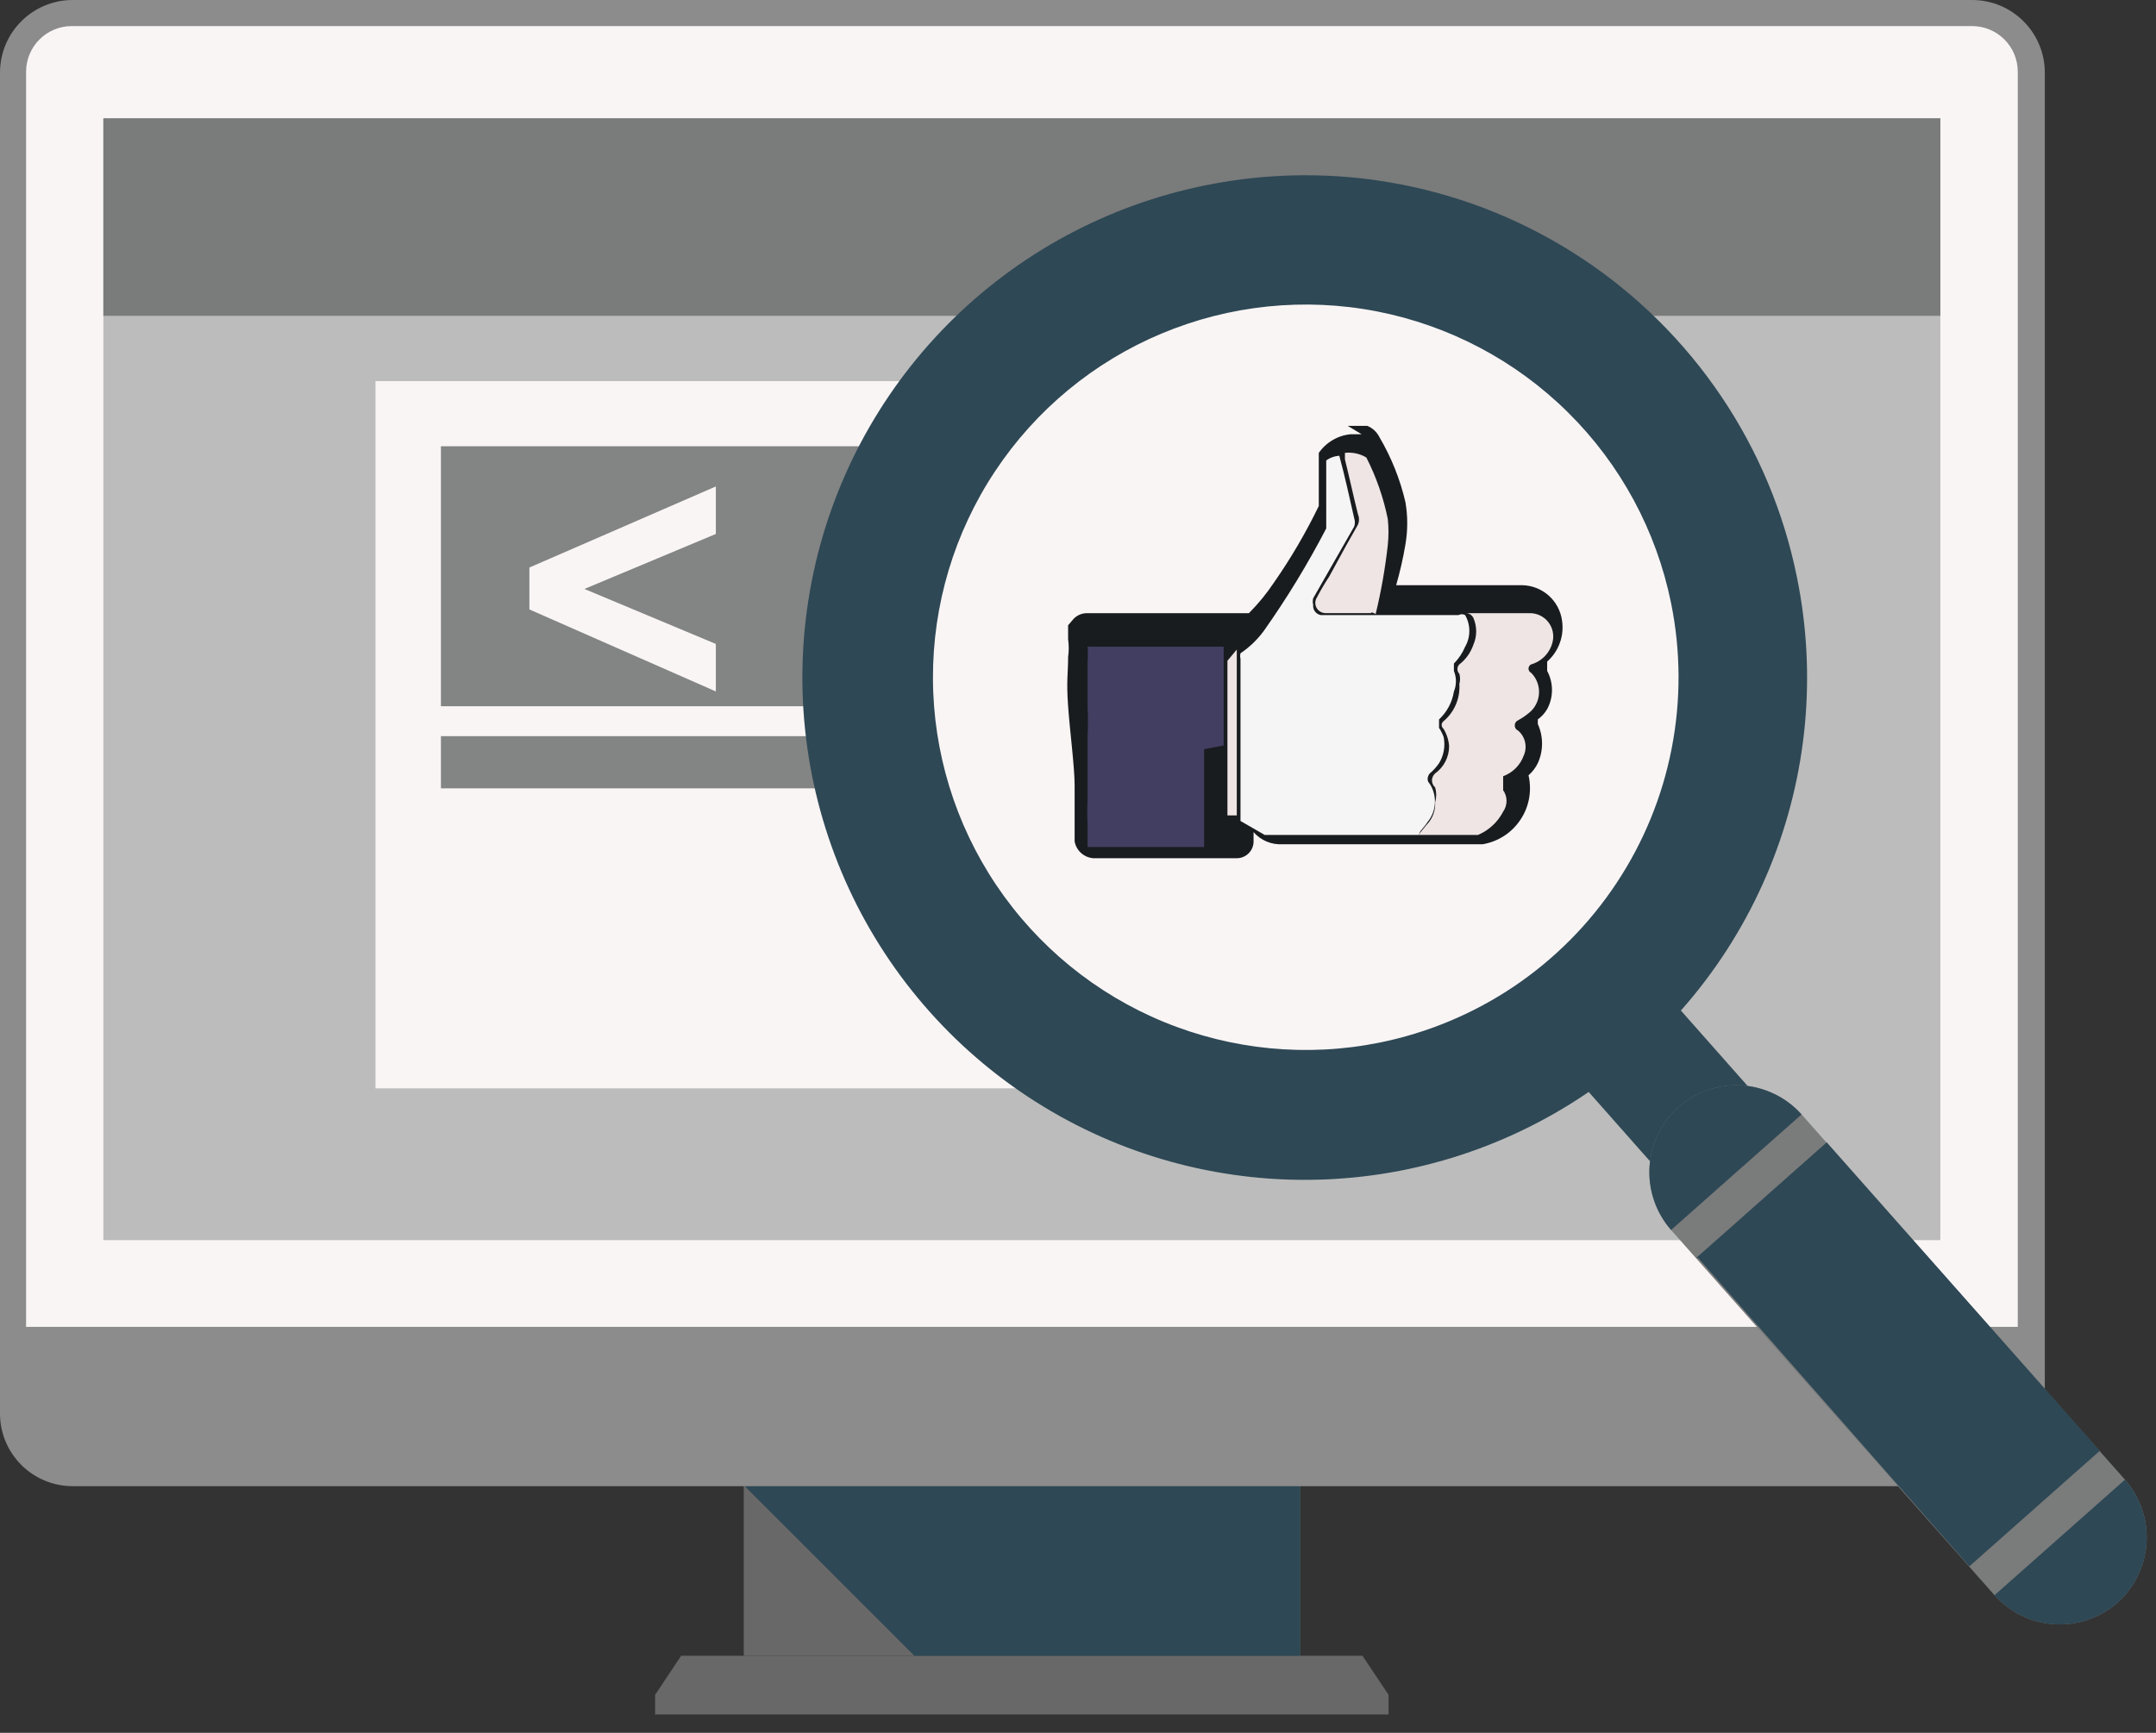
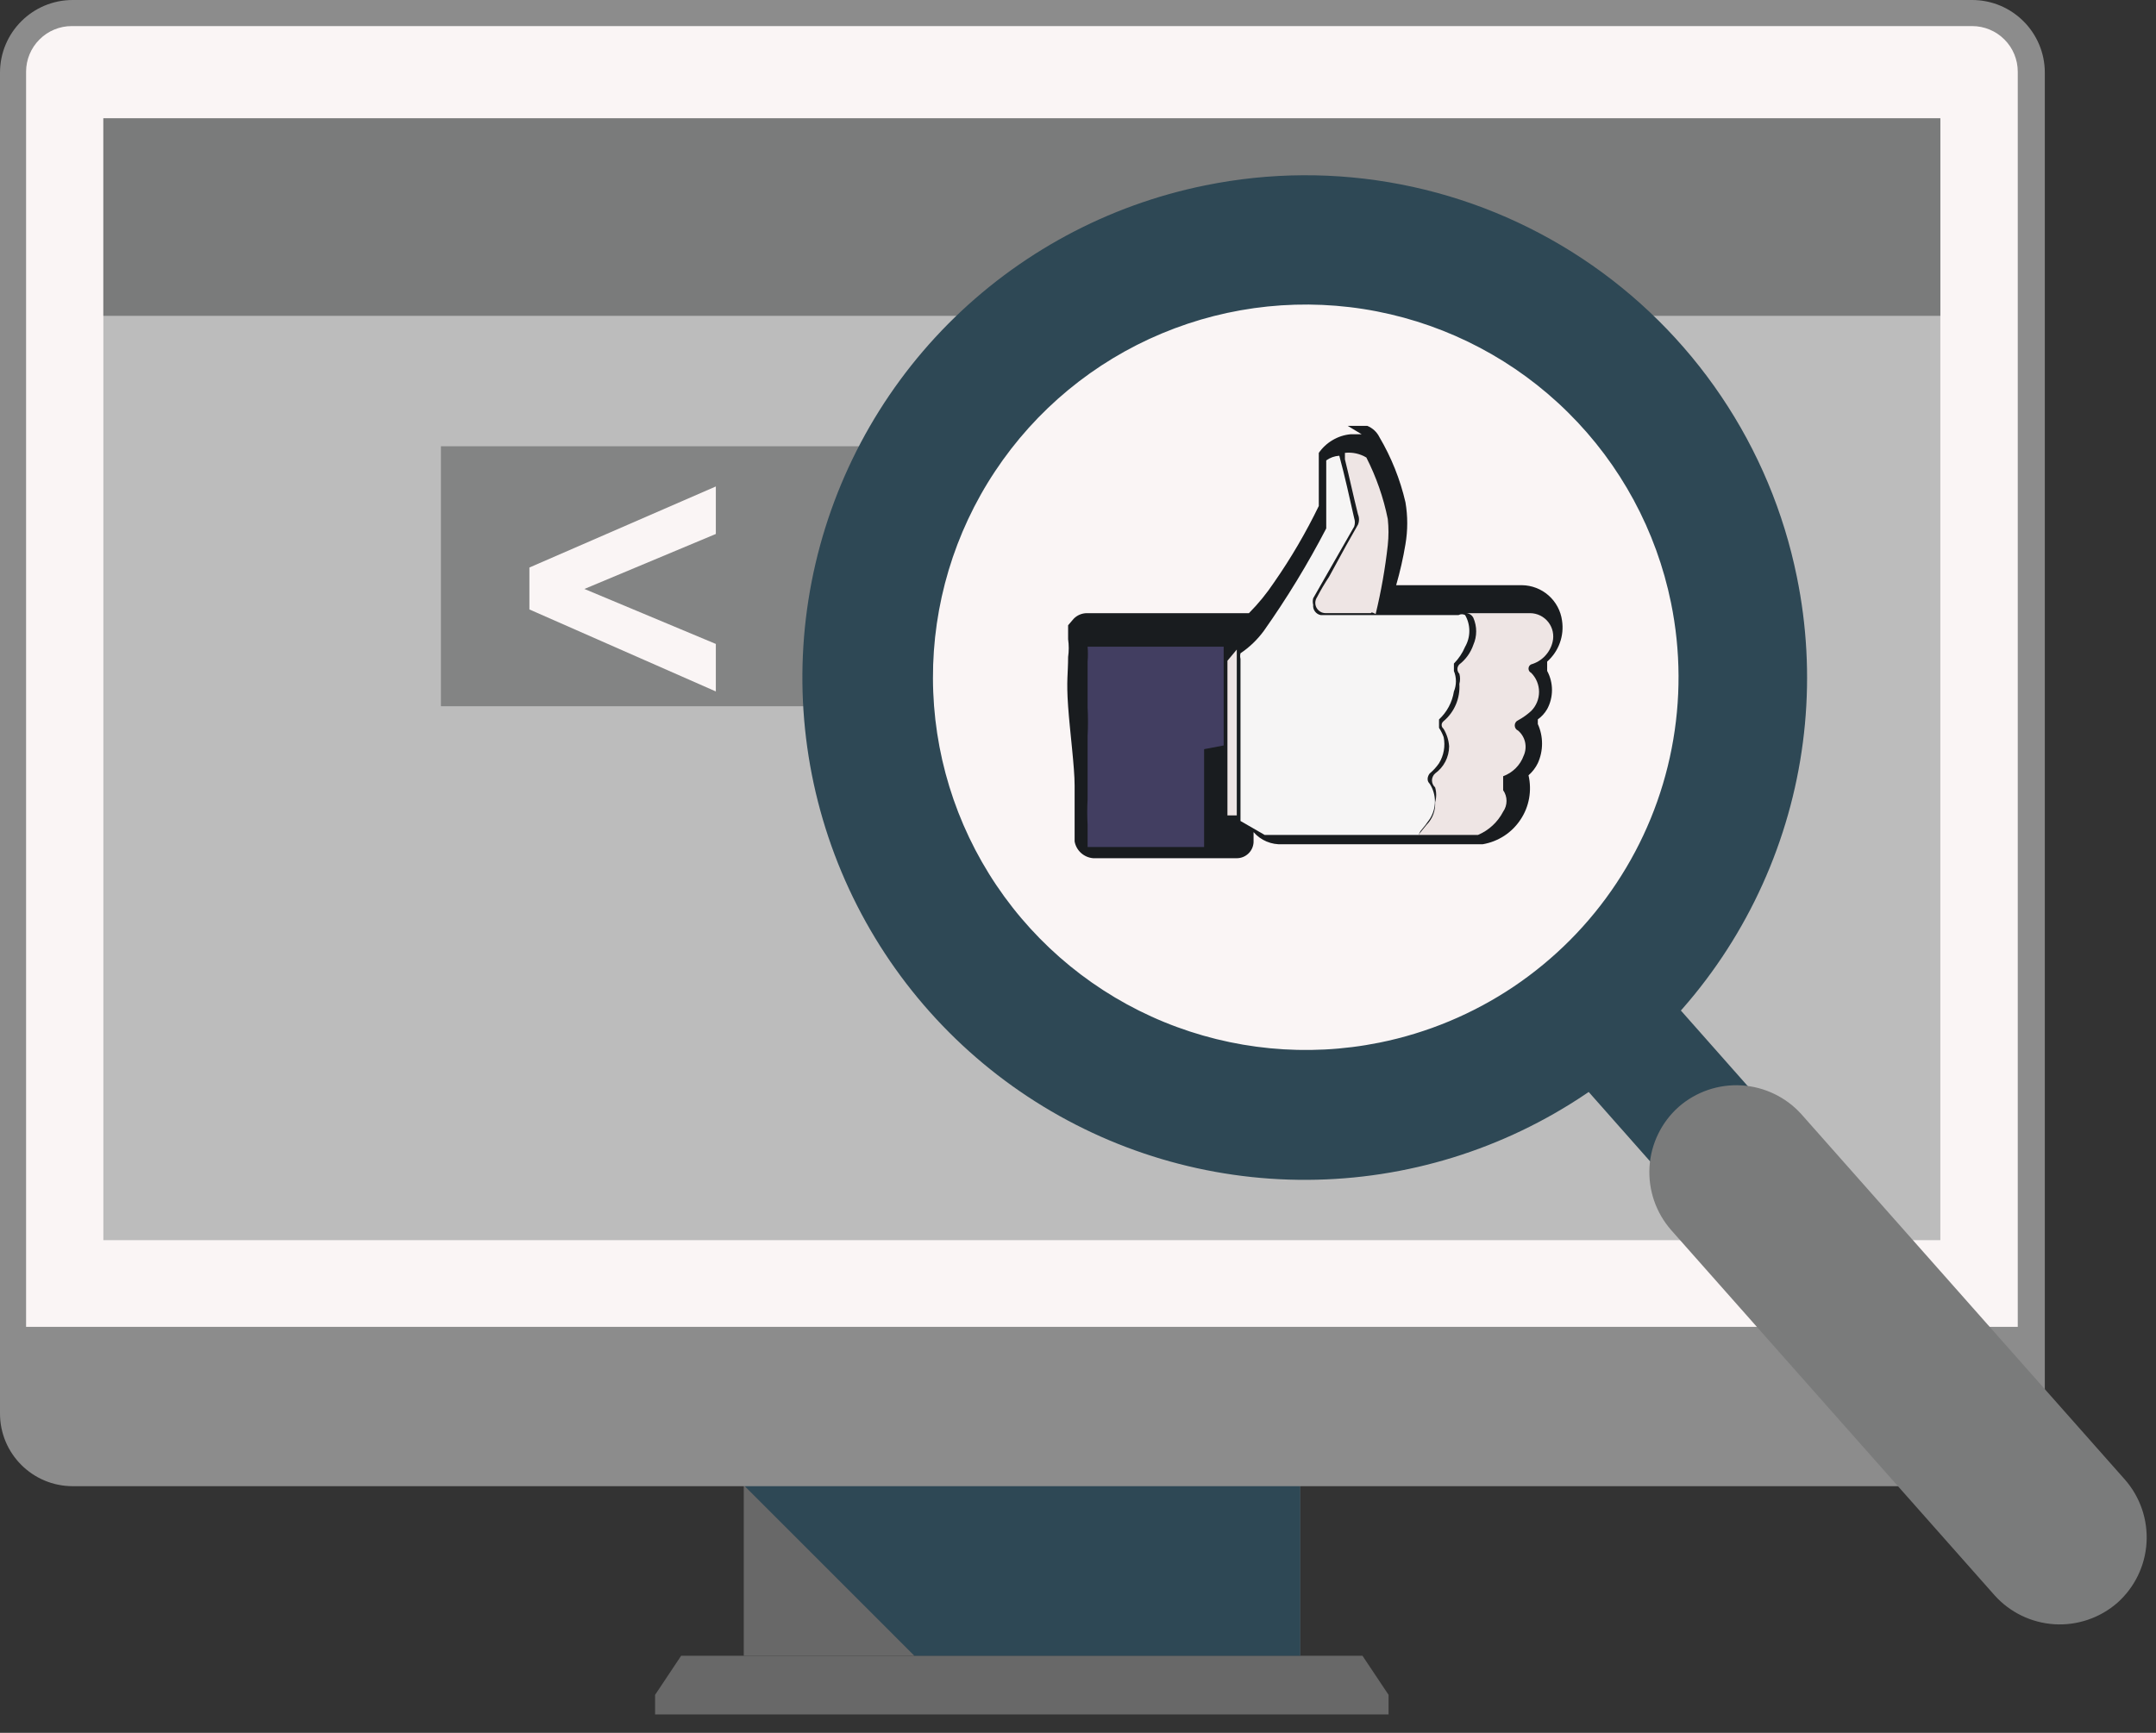
<svg xmlns="http://www.w3.org/2000/svg" width="51" height="41" viewBox="0 0 51 41" fill="none">
  <rect x="0" y="0" width="51" height="41" fill="#333333" stroke="none" />
  <path fill-rule="evenodd" clip-rule="evenodd" d="M16.113 39.176H32.229L32.847 40.102V40.565H15.496V40.102L16.113 39.176Z" fill="#686868" />
  <path d="M30.756 32.738H17.594V39.176H30.756V32.738Z" fill="#686868" />
  <path fill-rule="evenodd" clip-rule="evenodd" d="M21.628 39.176L17.594 35.141V32.738H30.756V39.176H21.628Z" fill="#2E4855" />
  <path d="M46.65 0H1.72C0.77 0 0 0.77 0 1.72V33.445C0 34.394 0.77 35.164 1.72 35.164H46.65C47.6 35.164 48.37 34.394 48.37 33.445V1.72C48.37 0.77 47.6 0 46.65 0Z" fill="#8C8C8C" />
  <path fill-rule="evenodd" clip-rule="evenodd" d="M1.697 0.617H46.65C46.937 0.617 47.212 0.731 47.414 0.934C47.617 1.136 47.73 1.411 47.73 1.697V31.394H0.617V1.697C0.617 1.411 0.731 1.136 0.934 0.934C1.136 0.731 1.411 0.617 1.697 0.617Z" fill="#FAF5F5" />
  <path d="M45.899 2.799H2.445V29.343H45.899V2.799Z" fill="#BCBCBC" />
  <path d="M45.899 2.799H2.445V7.473H45.899V2.799Z" fill="#7A7B7B" />
-   <path d="M39.461 9.018H8.883V25.751H39.461V9.018Z" fill="#FAF5F5" />
  <path fill-rule="evenodd" clip-rule="evenodd" d="M0.617 31.396H47.73V33.425C47.731 33.713 47.617 33.99 47.416 34.197C47.214 34.403 46.939 34.521 46.65 34.527H1.697C1.409 34.521 1.134 34.403 0.932 34.197C0.73 33.99 0.617 33.713 0.617 33.425V31.396Z" fill="#8C8C8C" />
  <path d="M23.151 10.559H10.43V16.71H23.151V10.559Z" fill="#838484" />
-   <path d="M24.143 17.418H10.43V18.653H24.143V17.418Z" fill="#838484" />
  <path d="M28.349 17.418H19.949V18.653H28.349V17.418Z" fill="#707070" />
  <path fill-rule="evenodd" clip-rule="evenodd" d="M27.179 22.907L27.73 22.577L26.451 20.306L28.017 19.424L25.547 17.594L23.166 15.83L23.122 15.742V15.786L23.078 15.764L23.122 15.852L23.409 18.807L23.718 21.849L25.305 20.945L26.606 23.238L27.179 22.907Z" fill="#2E4855" />
  <path d="M37.876 10.559H29.477V16.71H37.876V10.559Z" fill="#9797BB" />
  <path d="M37.876 17.418H29.477V18.653H37.876V17.418Z" fill="#9797BB" />
  <path d="M16.933 11.51V12.634L13.824 13.935L16.933 15.236V16.36L12.523 14.42V13.428L16.933 11.51Z" fill="#FAF5F5" />
-   <path d="M41.62 11.44V12.586L38.512 13.865L41.62 15.165V16.312L37.211 14.372V13.38L41.62 11.44Z" fill="#FAF5F5" />
+   <path d="M41.62 11.44V12.586L41.62 15.165V16.312L37.211 14.372V13.38L41.62 11.44Z" fill="#FAF5F5" />
  <path fill-rule="evenodd" clip-rule="evenodd" d="M24.733 9.104C23.364 10.314 22.384 11.903 21.919 13.67C21.453 15.438 21.521 17.303 22.116 19.032C22.711 20.76 23.805 22.272 25.26 23.379C26.715 24.485 28.465 25.134 30.289 25.246C32.113 25.357 33.93 24.924 35.508 24.003C37.086 23.081 38.356 21.713 39.156 20.069C39.956 18.426 40.251 16.583 40.003 14.772C39.755 12.961 38.975 11.265 37.763 9.897C36.962 8.985 35.989 8.241 34.899 7.707C33.809 7.173 32.625 6.86 31.413 6.787C30.202 6.713 28.988 6.88 27.842 7.277C26.695 7.675 25.639 8.296 24.733 9.104Z" fill="#FAF5F5" />
  <path fill-rule="evenodd" clip-rule="evenodd" d="M42.504 13.646C42.977 15.95 42.755 18.342 41.867 20.519C40.98 22.697 39.466 24.562 37.518 25.879C35.569 27.195 33.274 27.905 30.923 27.916C28.571 27.928 26.269 27.242 24.308 25.945C22.347 24.648 20.814 22.798 19.905 20.629C18.996 18.46 18.75 16.071 19.199 13.763C19.649 11.455 20.773 9.332 22.429 7.663C24.086 5.994 26.2 4.854 28.505 4.387C30.032 4.075 31.606 4.066 33.136 4.363C34.667 4.659 36.124 5.255 37.424 6.115C38.724 6.975 39.842 8.082 40.714 9.375C41.586 10.667 42.194 12.119 42.504 13.646ZM39.528 14.264C39.18 12.556 38.334 10.989 37.095 9.762C35.857 8.534 34.283 7.702 32.572 7.368C30.861 7.035 29.09 7.217 27.482 7.89C25.873 8.563 24.501 9.698 23.538 11.151C22.574 12.604 22.063 14.309 22.069 16.053C22.074 17.796 22.596 19.498 23.569 20.945C24.542 22.392 25.921 23.518 27.534 24.181C29.146 24.843 30.919 25.014 32.627 24.67C33.764 24.441 34.845 23.99 35.808 23.343C36.77 22.695 37.596 21.865 38.236 20.898C38.877 19.932 39.322 18.848 39.543 17.71C39.765 16.571 39.76 15.4 39.528 14.264Z" fill="#2E4855" />
  <path d="M38.414 22.387L36.234 24.314L40.309 28.922L42.489 26.994L38.414 22.387Z" fill="#2E4855" />
  <path fill-rule="evenodd" clip-rule="evenodd" d="M39.706 26.192C39.299 26.556 39.052 27.066 39.019 27.61C38.986 28.155 39.17 28.691 39.529 29.102L47.18 37.744C47.544 38.151 48.053 38.397 48.598 38.431C49.143 38.464 49.679 38.28 50.09 37.92C50.496 37.556 50.743 37.047 50.776 36.502C50.809 35.957 50.626 35.421 50.266 35.01L42.616 26.368C42.252 25.961 41.742 25.715 41.197 25.681C40.652 25.648 40.116 25.832 39.706 26.192Z" fill="#7A7B7B" />
-   <path fill-rule="evenodd" clip-rule="evenodd" d="M39.706 26.192C39.299 26.556 39.052 27.066 39.019 27.61C38.986 28.155 39.17 28.691 39.529 29.102L42.616 26.368C42.252 25.961 41.742 25.715 41.197 25.681C40.652 25.648 40.116 25.832 39.706 26.192ZM40.125 29.763L43.211 27.029L49.671 34.327L46.584 37.061L40.169 29.763H40.125ZM47.18 37.744C47.544 38.151 48.053 38.397 48.598 38.431C49.143 38.464 49.679 38.28 50.09 37.92C50.496 37.556 50.743 37.047 50.776 36.502C50.809 35.957 50.626 35.421 50.266 35.01L47.18 37.744Z" fill="#2E4855" />
  <path d="M31.88 10.076H32.1H32.343C32.467 10.127 32.569 10.22 32.629 10.341C32.912 10.821 33.12 11.341 33.246 11.884C33.302 12.212 33.302 12.548 33.246 12.876C33.192 13.203 33.118 13.527 33.026 13.846C34.018 13.846 35.01 13.846 36.002 13.846C36.234 13.849 36.458 13.935 36.632 14.089C36.806 14.243 36.919 14.454 36.95 14.684C36.977 14.862 36.959 15.044 36.897 15.214C36.836 15.383 36.733 15.534 36.598 15.654C36.598 15.654 36.598 15.786 36.598 15.874C36.673 16.013 36.712 16.169 36.712 16.326C36.712 16.484 36.673 16.64 36.598 16.778C36.542 16.874 36.467 16.957 36.377 17.021C36.377 17.021 36.377 17.021 36.377 17.131C36.443 17.276 36.477 17.434 36.477 17.594C36.477 17.754 36.443 17.912 36.377 18.057C36.324 18.166 36.249 18.264 36.157 18.344C36.198 18.522 36.203 18.707 36.171 18.887C36.139 19.068 36.07 19.24 35.968 19.392C35.867 19.545 35.736 19.676 35.583 19.776C35.429 19.876 35.257 19.944 35.076 19.975H30.336C30.208 19.983 30.08 19.961 29.961 19.911C29.843 19.862 29.737 19.785 29.653 19.688V19.931C29.647 20.032 29.603 20.128 29.529 20.197C29.455 20.267 29.358 20.306 29.256 20.306C28.132 20.306 27.052 20.306 25.861 20.306C25.754 20.298 25.653 20.254 25.573 20.183C25.493 20.111 25.439 20.015 25.42 19.909C25.42 19.468 25.42 19.027 25.42 18.586C25.42 18.145 25.31 17.329 25.266 16.712C25.222 16.095 25.266 15.941 25.266 15.544C25.286 15.405 25.286 15.264 25.266 15.125V14.794L25.398 14.64C25.479 14.557 25.59 14.509 25.707 14.508H29.543C29.765 14.285 29.964 14.041 30.138 13.78C30.538 13.206 30.891 12.601 31.196 11.972V11.796C31.196 11.421 31.196 11.068 31.196 10.716C31.282 10.592 31.393 10.489 31.523 10.413C31.652 10.336 31.796 10.289 31.946 10.275H32.21L31.88 10.076Z" fill="#191C1F" />
  <path d="M33.555 19.756H29.917L29.344 19.425V15.589C29.333 15.546 29.333 15.501 29.344 15.457C29.557 15.314 29.743 15.135 29.895 14.928C30.442 14.154 30.935 13.344 31.372 12.503C31.374 12.466 31.374 12.429 31.372 12.393C31.372 11.908 31.372 11.4 31.372 10.893C31.462 10.829 31.569 10.79 31.681 10.783C31.813 11.268 31.923 11.775 32.033 12.26C32.055 12.325 32.055 12.394 32.033 12.459L31.063 14.156C31.05 14.207 31.05 14.26 31.063 14.311C31.057 14.366 31.071 14.421 31.104 14.466C31.137 14.511 31.185 14.542 31.24 14.553H31.703H32.298H34.502C34.526 14.54 34.553 14.533 34.58 14.533C34.607 14.533 34.633 14.54 34.657 14.553C34.723 14.667 34.757 14.796 34.757 14.928C34.757 15.059 34.723 15.189 34.657 15.303C34.595 15.451 34.505 15.585 34.392 15.7C34.392 15.7 34.392 15.81 34.392 15.876C34.456 16.031 34.456 16.206 34.392 16.361C34.352 16.615 34.228 16.848 34.04 17.022C34.04 17.022 34.04 17.133 34.04 17.221C34.085 17.29 34.122 17.364 34.15 17.441C34.192 17.654 34.153 17.874 34.04 18.059C33.978 18.149 33.904 18.231 33.819 18.301C33.819 18.301 33.709 18.433 33.819 18.544C33.9 18.668 33.943 18.814 33.943 18.962C33.943 19.111 33.9 19.256 33.819 19.381C33.751 19.481 33.677 19.577 33.599 19.668L33.555 19.756Z" fill="#F6F5F5" />
  <path d="M28.483 17.726V20.041H25.727C25.727 20.041 25.727 19.688 25.727 19.512C25.716 19.313 25.716 19.115 25.727 18.916C25.727 18.762 25.727 18.63 25.727 18.497C25.727 18.365 25.727 18.035 25.727 17.814C25.727 17.594 25.727 17.549 25.727 17.417C25.739 17.19 25.739 16.962 25.727 16.734C25.727 16.579 25.727 16.447 25.727 16.315V15.653C25.737 15.536 25.737 15.418 25.727 15.301H28.946V17.638L28.483 17.726Z" fill="#423E61" />
  <path d="M33.551 19.755L33.749 19.512C33.817 19.443 33.87 19.36 33.904 19.269C33.938 19.177 33.953 19.08 33.948 18.983C33.981 18.868 33.981 18.746 33.948 18.631C33.924 18.61 33.906 18.584 33.893 18.556C33.88 18.527 33.873 18.496 33.873 18.465C33.873 18.434 33.88 18.403 33.893 18.375C33.906 18.346 33.924 18.32 33.948 18.3C34.049 18.227 34.132 18.131 34.19 18.02C34.247 17.909 34.278 17.786 34.279 17.66C34.269 17.512 34.223 17.369 34.146 17.242C34.133 17.231 34.121 17.218 34.114 17.203C34.106 17.187 34.102 17.171 34.102 17.153C34.102 17.136 34.106 17.119 34.114 17.104C34.121 17.089 34.133 17.076 34.146 17.065C34.274 16.958 34.374 16.822 34.439 16.669C34.504 16.516 34.532 16.349 34.521 16.183C34.543 16.104 34.543 16.02 34.521 15.941C34.506 15.927 34.495 15.909 34.487 15.89C34.479 15.871 34.475 15.851 34.475 15.831C34.475 15.81 34.479 15.79 34.487 15.771C34.495 15.752 34.506 15.735 34.521 15.72C34.674 15.602 34.789 15.441 34.852 15.257C34.896 15.157 34.919 15.048 34.919 14.938C34.919 14.828 34.896 14.719 34.852 14.618C34.835 14.585 34.81 14.557 34.779 14.538C34.748 14.518 34.712 14.508 34.675 14.508H32.625H36.197C36.28 14.509 36.361 14.528 36.436 14.565C36.51 14.602 36.576 14.656 36.627 14.722C36.677 14.787 36.713 14.864 36.73 14.945C36.747 15.026 36.746 15.111 36.726 15.191C36.696 15.316 36.633 15.431 36.544 15.524C36.455 15.617 36.342 15.685 36.219 15.72C36.2 15.729 36.184 15.743 36.173 15.761C36.162 15.779 36.157 15.799 36.157 15.82C36.157 15.84 36.162 15.861 36.173 15.878C36.184 15.896 36.2 15.91 36.219 15.919C36.339 16.039 36.406 16.201 36.406 16.371C36.406 16.54 36.339 16.703 36.219 16.823C36.125 16.908 36.021 16.983 35.91 17.043C35.886 17.053 35.866 17.07 35.852 17.092C35.838 17.113 35.831 17.139 35.831 17.164C35.831 17.19 35.838 17.215 35.852 17.237C35.866 17.259 35.886 17.275 35.91 17.286C35.994 17.357 36.052 17.454 36.076 17.561C36.099 17.669 36.088 17.781 36.042 17.881C36.002 17.992 35.937 18.093 35.853 18.177C35.769 18.261 35.668 18.325 35.557 18.366C35.557 18.366 35.557 18.52 35.557 18.586V18.697C35.609 18.771 35.637 18.859 35.637 18.95C35.637 19.041 35.609 19.13 35.557 19.204C35.429 19.451 35.219 19.646 34.962 19.755H33.551Z" fill="#EEE5E4" />
  <path d="M32.431 14.507H31.638H31.351C31.308 14.506 31.265 14.494 31.229 14.471C31.192 14.448 31.162 14.416 31.141 14.378C31.121 14.34 31.112 14.297 31.113 14.254C31.116 14.21 31.129 14.168 31.153 14.132C31.24 13.966 31.335 13.804 31.439 13.647L31.836 12.92L32.123 12.412C32.139 12.374 32.147 12.333 32.147 12.291C32.147 12.25 32.139 12.208 32.123 12.17C32.012 11.729 31.924 11.31 31.814 10.869C31.814 10.869 31.814 10.759 31.814 10.715C31.99 10.695 32.169 10.734 32.321 10.825C32.555 11.285 32.726 11.774 32.828 12.28C32.85 12.485 32.85 12.692 32.828 12.898C32.767 13.447 32.671 13.992 32.541 14.529C32.541 14.529 32.431 14.463 32.431 14.507Z" fill="#EEE5E4" />
  <path d="M29.256 15.369V19.293H29.145C29.035 19.293 29.035 19.293 29.035 19.293V15.634L29.256 15.369Z" fill="#EEE5E4" />
</svg>